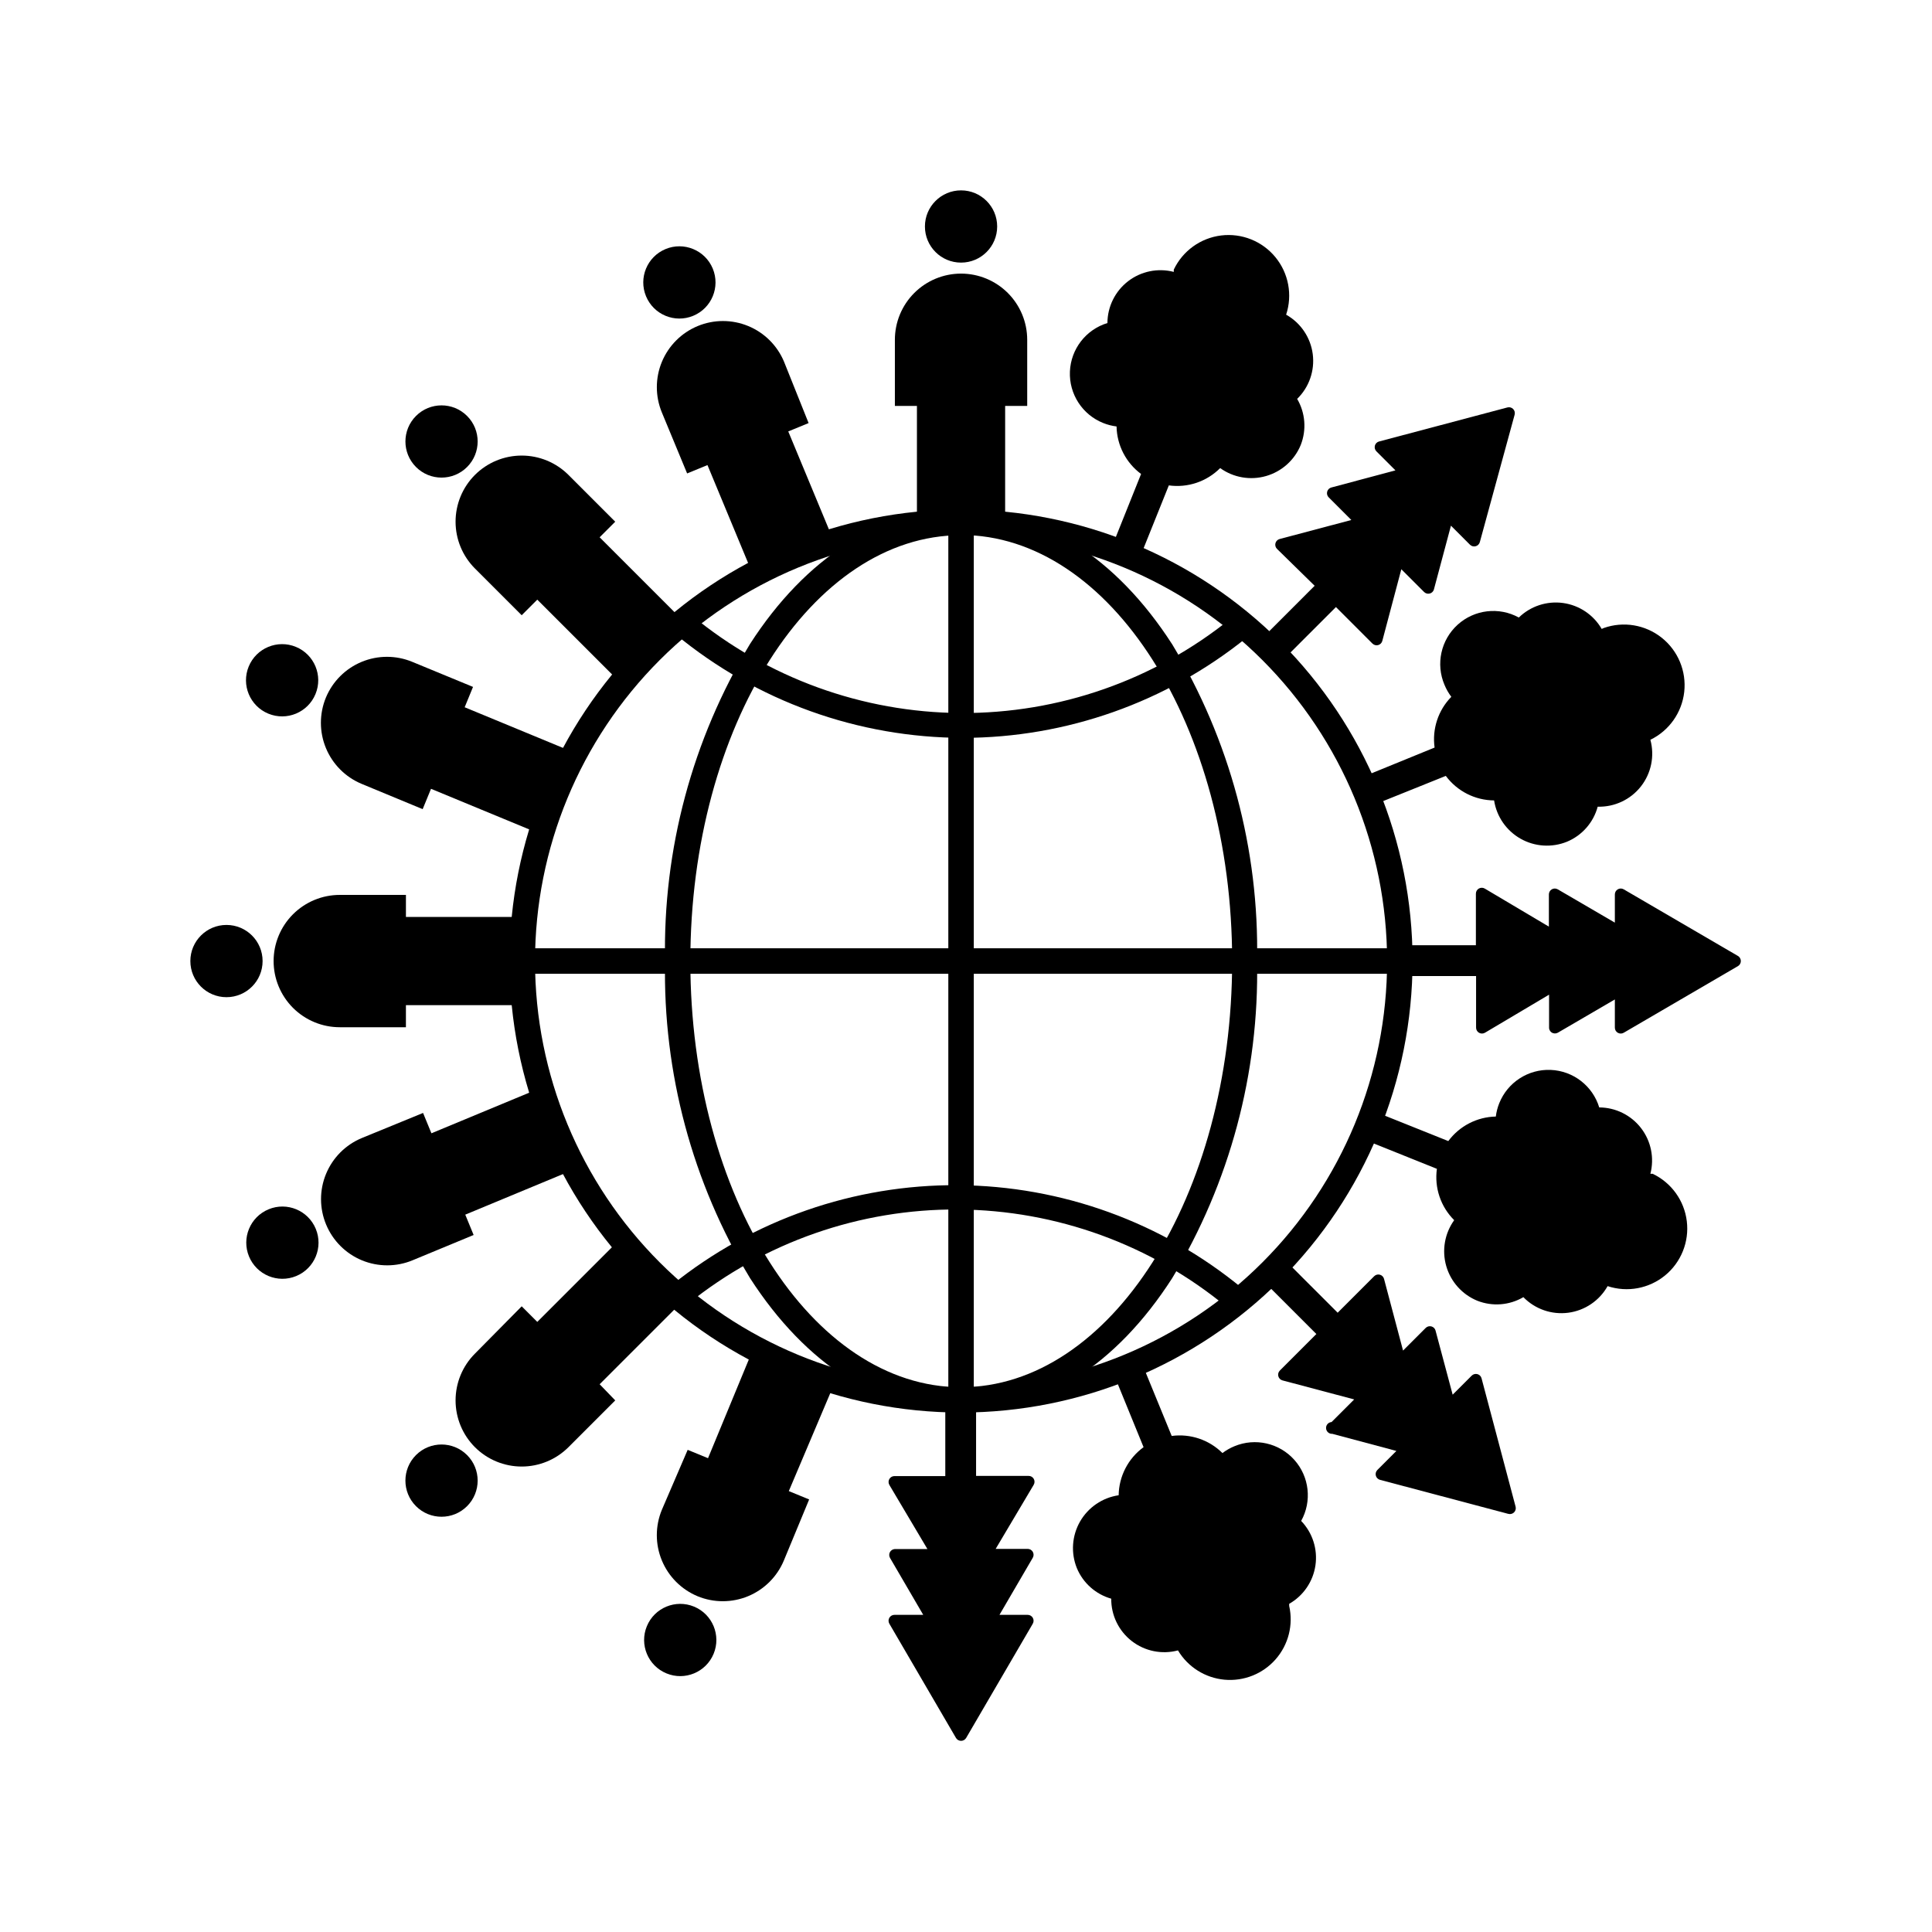
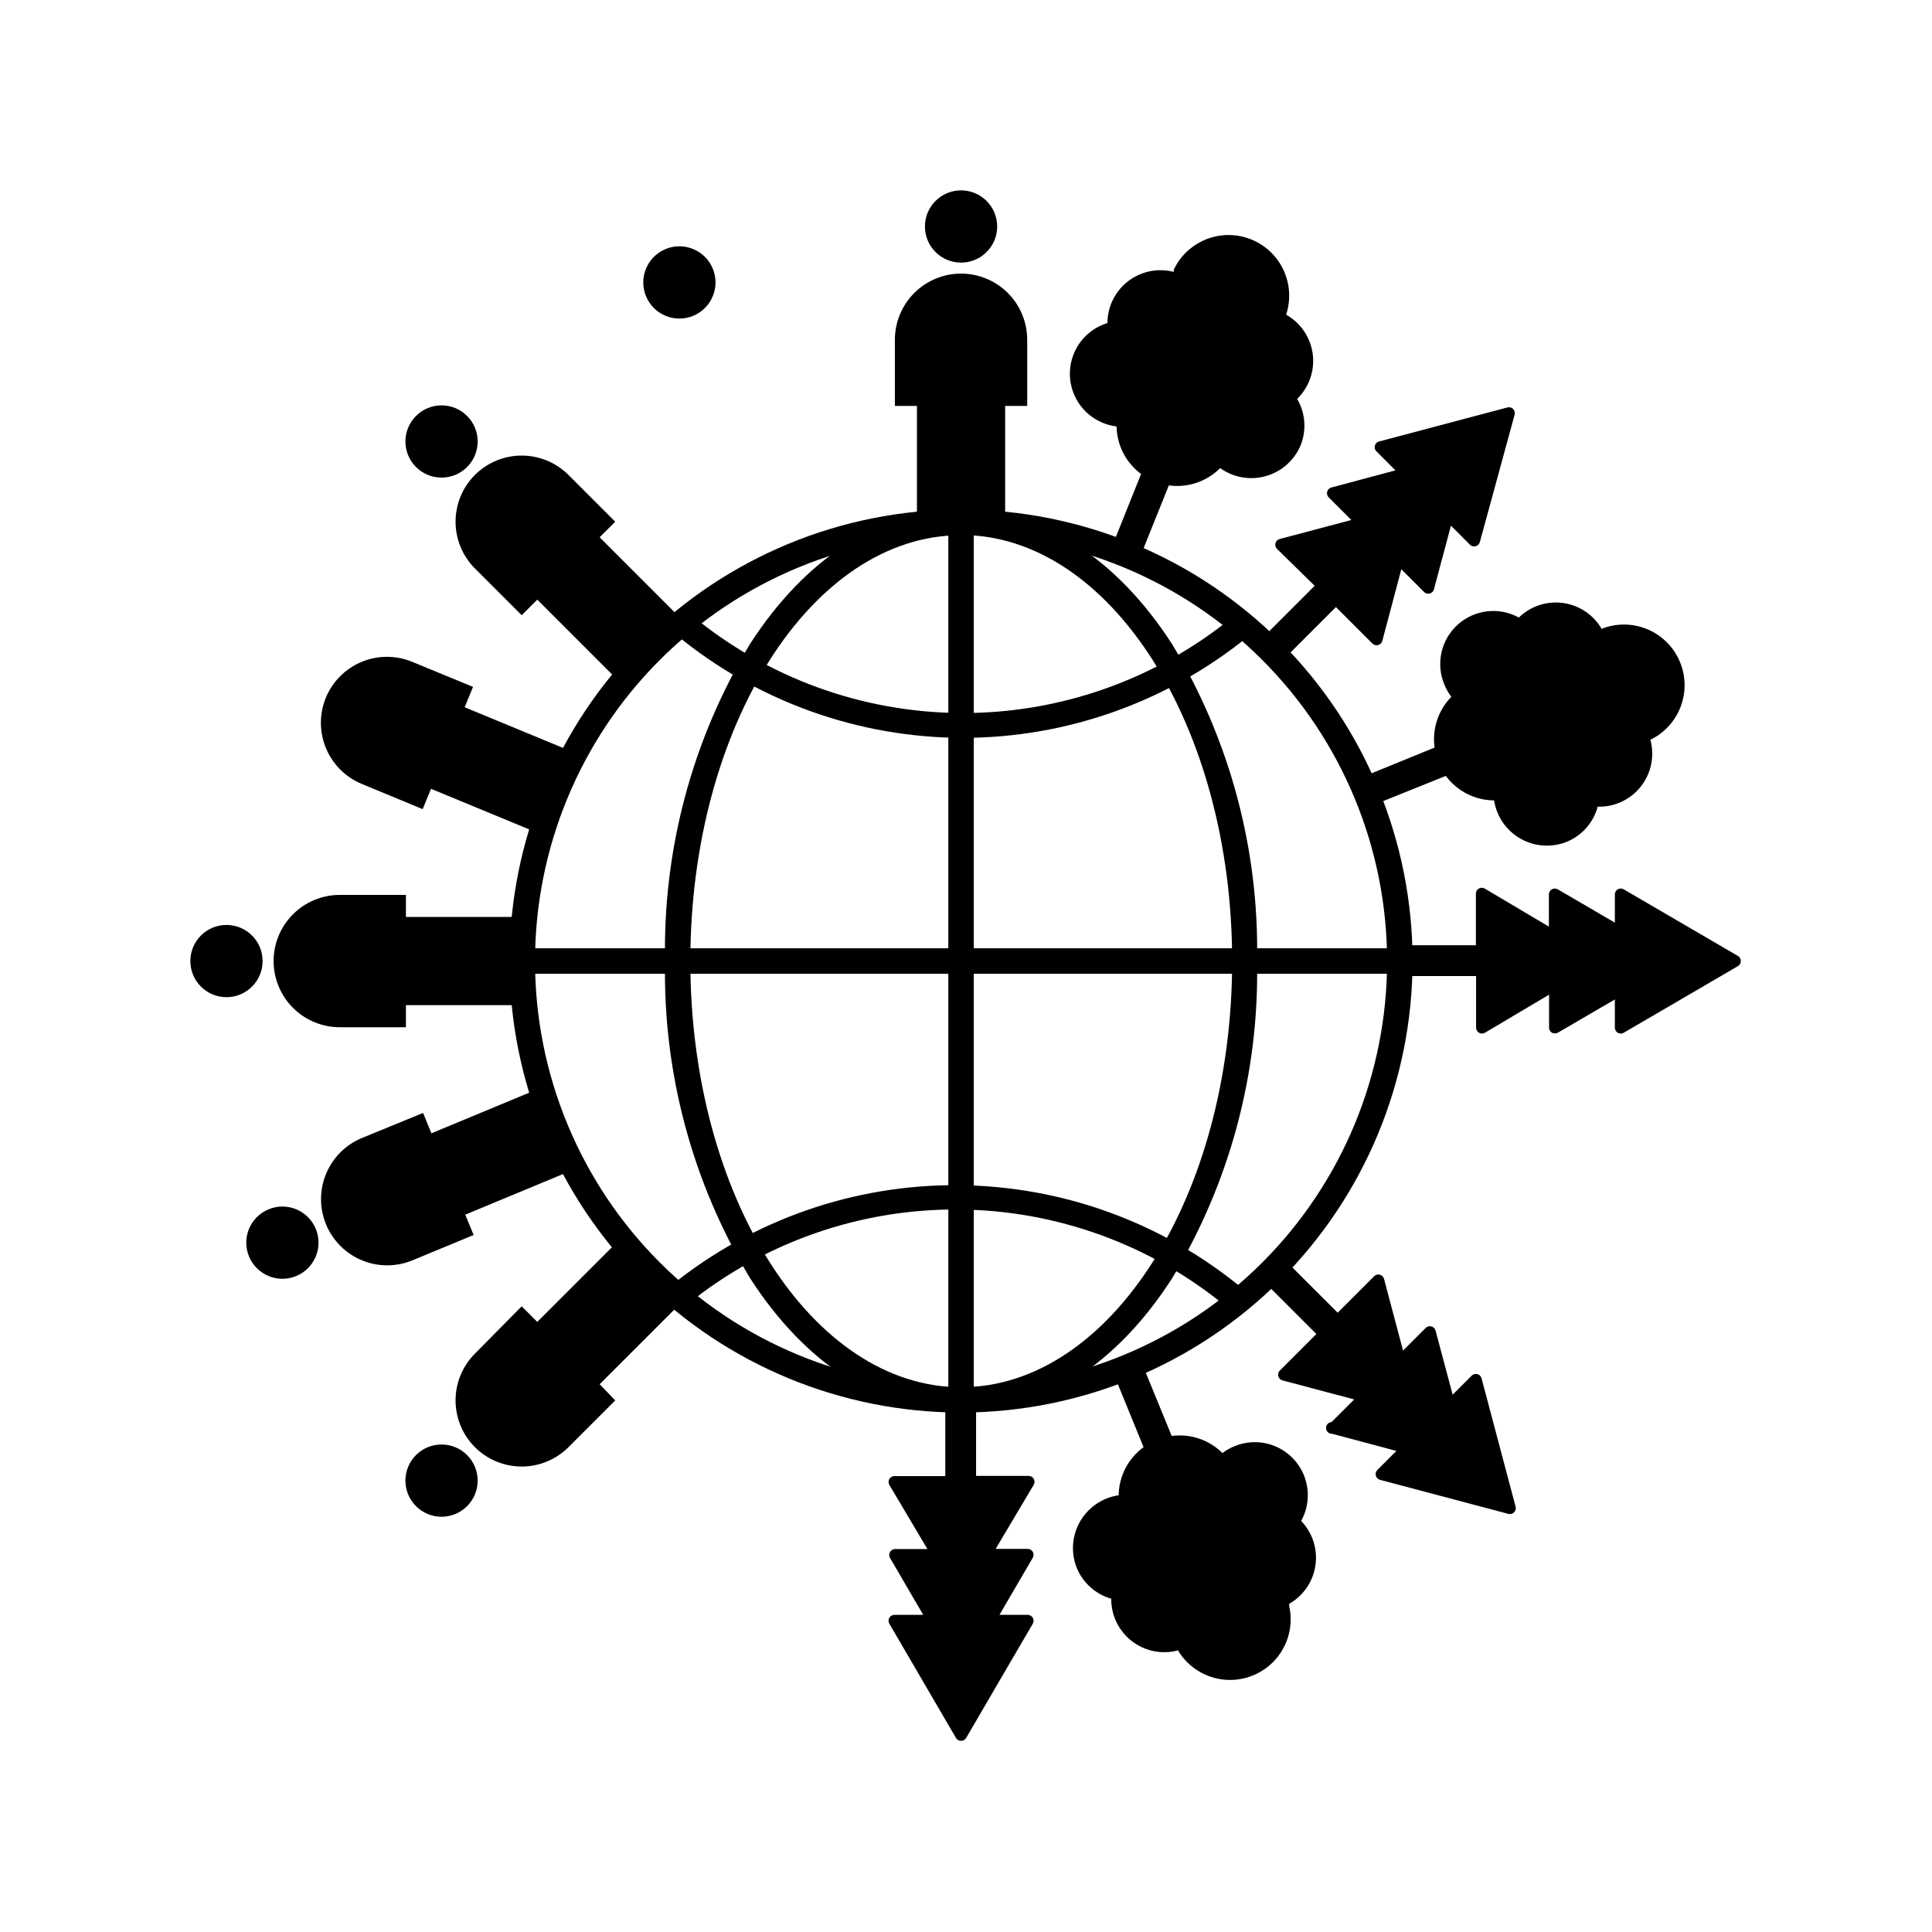
<svg xmlns="http://www.w3.org/2000/svg" fill="#000000" width="800px" height="800px" version="1.1" viewBox="144 144 512 512">
  <g>
    <path d="m408.26 204.02c0 5.289-4.285 9.574-9.574 9.574-5.285 0-9.57-4.285-9.57-9.574 0-5.285 4.285-9.57 9.57-9.57 5.289 0 9.574 4.285 9.574 9.57" />
    <path d="m416.22 234.04c0-4.648-1.848-9.109-5.137-12.398-3.289-3.285-7.746-5.133-12.398-5.133-4.648 0-9.109 1.848-12.395 5.133-3.289 3.289-5.137 7.75-5.137 12.398v17.531h5.844v30.883h23.375l0.004-30.879h5.844z" />
-     <path d="m327.93 569.77c4.883 2.019 7.207 7.617 5.188 12.504-2.023 4.887-7.621 7.207-12.504 5.188-4.887-2.019-7.211-7.621-5.188-12.504 2.019-4.887 7.617-7.207 12.504-5.188" />
-     <path d="m319.39 544.14c-1.77 4.293-1.77 9.109 0.008 13.395 1.773 4.289 5.18 7.695 9.461 9.48 4.293 1.77 9.109 1.766 13.395-0.008 4.289-1.777 7.695-5.18 9.48-9.465l6.699-16.172-5.391-2.215 11.992-28.316-21.613-8.918-11.789 28.516-5.391-2.215z" />
    <path d="m227.68 469.65c2.027 4.887-0.289 10.484-5.172 12.512-4.887 2.027-10.484-0.293-12.512-5.176-2.027-4.883 0.293-10.48 5.176-12.508 4.883-2.027 10.48 0.289 12.508 5.172" />
    <path d="m239.89 445.59c-4.297 1.781-7.707 5.199-9.484 9.5-1.777 4.297-1.773 9.129 0.016 13.422 1.781 4.297 5.199 7.711 9.496 9.488 4.301 1.773 9.129 1.77 13.426-0.016l16.172-6.699-2.215-5.391 28.516-11.84-8.969-21.562-28.516 11.84-2.215-5.391z" />
-     <path d="m222.42 315.43c4.887 2.019 7.211 7.617 5.188 12.504-2.019 4.887-7.617 7.207-12.504 5.188-4.883-2.019-7.207-7.617-5.188-12.504 2.023-4.887 7.621-7.207 12.504-5.188" />
    <path d="m253.24 319.39c-4.289-1.77-9.105-1.77-13.395 0.008-4.285 1.773-7.695 5.18-9.477 9.461-1.77 4.293-1.77 9.109 0.008 13.395 1.773 4.289 5.18 7.695 9.461 9.48l16.172 6.699 2.215-5.391 28.516 11.789 8.918-21.613-28.516-11.789 2.215-5.391z" />
    <path d="m332.89 215.18c2.023 4.883-0.293 10.484-5.176 12.508-4.883 2.027-10.484-0.289-12.508-5.172-2.027-4.883 0.289-10.484 5.172-12.512 4.883-2.023 10.484 0.293 12.512 5.176" />
-     <path d="m351.79 239.89c-1.785-4.297-5.199-7.707-9.5-9.484-4.301-1.777-9.129-1.773-13.426 0.016-4.281 1.781-7.688 5.191-9.461 9.477-1.777 4.289-1.777 9.105-0.008 13.395l6.699 16.172 5.391-2.215 11.84 28.516 21.41-8.918-11.84-28.516 5.391-2.215z" />
    <path d="m267.78 529.61c3.738 3.738 3.738 9.801 0 13.539-3.738 3.738-9.801 3.738-13.539 0-3.738-3.738-3.738-9.801 0-13.539 3.738-3.738 9.801-3.738 13.539 0" />
    <path d="m269.86 502.73c-3.285 3.285-5.129 7.746-5.129 12.391 0 4.648 1.844 9.109 5.129 12.395 3.289 3.285 7.746 5.133 12.395 5.133 4.648 0 9.105-1.848 12.395-5.133l12.395-12.395-4.133-4.281 21.816-21.816-16.523-16.523-21.816 21.816-4.133-4.133z" />
    <path d="m213.59 398.69c0 5.289-4.285 9.574-9.574 9.574-5.285 0-9.57-4.285-9.57-9.574 0-5.285 4.285-9.57 9.57-9.57 5.289 0 9.574 4.285 9.574 9.57" />
    <path d="m234.04 381.16c-4.648 0-9.109 1.848-12.398 5.137-3.285 3.285-5.133 7.746-5.133 12.395 0 4.652 1.848 9.109 5.133 12.398 3.289 3.289 7.75 5.137 12.398 5.137h17.531l0.004-5.844h30.883v-23.379h-30.883v-5.844z" />
    <path d="m267.78 254.23c3.738 3.738 3.738 9.797 0 13.535-3.738 3.738-9.797 3.738-13.535 0-3.738-3.738-3.738-9.797 0-13.535 3.738-3.738 9.797-3.738 13.535 0" />
    <path d="m294.65 269.86c-3.289-3.285-7.746-5.129-12.395-5.129-4.648 0-9.105 1.844-12.395 5.129-3.285 3.289-5.129 7.746-5.129 12.395 0 4.648 1.844 9.105 5.129 12.395l12.395 12.395 4.133-4.133 21.816 21.816 16.523-16.523-21.816-21.816 4.133-4.133z" />
    <path d="m398.69 518.34c-31.734 0-62.168-12.605-84.609-35.047-22.438-22.438-35.043-52.875-35.043-84.609s12.605-62.168 35.043-84.609c22.441-22.438 52.875-35.043 84.609-35.043s62.172 12.605 84.609 35.043c22.441 22.441 35.047 52.875 35.047 84.609-0.027 31.727-12.641 62.148-35.074 84.582-22.434 22.434-52.855 35.047-84.582 35.074zm0-232.51c-29.945 0-58.664 11.898-79.84 33.074-21.176 21.176-33.066 49.898-33.062 79.844 0.004 29.949 11.906 58.668 33.086 79.836 21.18 21.172 49.902 33.062 79.852 33.055 29.945-0.012 58.664-11.918 79.832-33.102 21.168-21.184 33.051-49.906 33.039-79.855-0.027-29.934-11.934-58.637-33.102-79.805-21.164-21.168-49.867-33.07-79.805-33.098z" />
    <path d="m399.24 339.54c-27.801-0.023-54.734-9.711-76.176-27.41-0.984-1.262-0.949-3.043 0.09-4.262 1.035-1.223 2.789-1.543 4.191-0.773 20.059 16.57 45.223 25.707 71.238 25.863 26.016 0.156 51.289-8.68 71.543-25.008 0.617-0.82 1.578-1.316 2.606-1.344 1.027-0.023 2.012 0.418 2.672 1.203 0.664 0.789 0.93 1.836 0.727 2.844-0.203 1.008-0.855 1.867-1.773 2.336-21.281 17.152-47.781 26.52-75.117 26.551z" />
    <path d="m398.69 518.34c-1.863 0-3.375-1.512-3.375-3.375v-232.56c0-1.863 1.512-3.375 3.375-3.375 1.867 0 3.375 1.512 3.375 3.375v232.56c0 0.895-0.355 1.754-0.988 2.387-0.633 0.633-1.492 0.988-2.387 0.988z" />
    <path d="m514.97 402.06h-232.56c-1.863 0-3.375-1.508-3.375-3.375 0-1.863 1.512-3.375 3.375-3.375h232.56c1.863 0 3.375 1.512 3.375 3.375 0 1.867-1.512 3.375-3.375 3.375z" />
    <path d="m398.69 518.34c-21.262 0-41.109-12.645-55.922-35.621-15.301-25.32-23.109-54.457-22.52-84.035-0.59-29.578 7.219-58.715 22.52-84.035 14.812-22.973 34.664-35.566 55.922-35.566 21.262 0 41.109 12.645 55.922 35.621l0.004-0.004c15.297 25.32 23.105 54.457 22.52 84.035 0.586 29.578-7.223 58.715-22.52 84.035-14.812 23.023-34.461 35.57-55.926 35.57zm0-232.51c-39.551 0-71.742 50.633-71.742 112.9s32.195 112.9 71.742 112.9c39.551 0.004 71.844-50.68 71.844-112.95 0-62.27-32.293-112.9-71.844-112.9z" />
    <path d="m471.34 491.19c-0.789 0.008-1.555-0.258-2.168-0.754-20.055-16.594-45.227-25.746-71.254-25.91-26.027-0.168-51.312 8.668-71.578 25.004-0.617 0.82-1.578 1.312-2.606 1.34-1.027 0.027-2.012-0.418-2.672-1.203-0.66-0.789-0.93-1.832-0.723-2.84 0.203-1.008 0.855-1.867 1.77-2.336 21.457-17.254 48.207-26.582 75.742-26.406 27.535 0.172 54.164 9.836 75.402 27.363 1.07 0.914 1.465 2.398 0.98 3.723-0.48 1.328-1.738 2.211-3.148 2.223z" />
    <path d="m523.98 300.29 4.535-16.977 5.039 5.039c0.395 0.398 0.973 0.555 1.516 0.406 0.539-0.145 0.961-0.57 1.105-1.113l9.219-33.754c0.145-0.539-0.008-1.117-0.402-1.512-0.398-0.395-0.973-0.551-1.512-0.402l-34.008 9.02v-0.004c-0.543 0.145-0.969 0.566-1.113 1.105-0.145 0.543 0.008 1.121 0.406 1.516l5.039 5.039-16.977 4.535c-0.543 0.141-0.969 0.562-1.113 1.102-0.148 0.543 0.008 1.121 0.406 1.516l5.996 5.996-18.992 5.039c-0.543 0.141-0.969 0.562-1.117 1.105-0.145 0.539 0.012 1.117 0.41 1.512l9.977 9.777-12.898 12.898v-0.004c-0.297 0.293-0.461 0.695-0.461 1.109 0 0.418 0.164 0.816 0.461 1.109l3.426 3.426c0.293 0.293 0.691 0.461 1.109 0.461 0.414 0 0.812-0.168 1.105-0.461l12.898-12.898 9.672 9.672h0.004c0.395 0.398 0.973 0.555 1.512 0.41 0.543-0.145 0.965-0.57 1.105-1.113l5.039-18.992 5.996 5.996v-0.004c0.371 0.402 0.93 0.578 1.465 0.465 0.539-0.113 0.977-0.5 1.152-1.02z" />
    <path d="m556.84 417.68 15.113-8.816v7.457-0.004c-0.008 0.57 0.293 1.098 0.781 1.379 0.492 0.281 1.102 0.277 1.586-0.016l30.23-17.633c0.488-0.277 0.793-0.797 0.793-1.363 0-0.562-0.305-1.082-0.793-1.359l-30.23-17.633c-0.484-0.293-1.094-0.301-1.586-0.016-0.488 0.281-0.789 0.809-0.781 1.375v7.457l-15.113-8.816c-0.488-0.293-1.094-0.301-1.586-0.016-0.492 0.281-0.793 0.809-0.785 1.375v8.516l-16.977-10.078c-0.484-0.293-1.094-0.297-1.586-0.016-0.492 0.281-0.789 0.809-0.781 1.379v13.652h-18.188c-0.863 0-1.562 0.699-1.562 1.562v5.039-0.004c0 0.863 0.699 1.562 1.562 1.562h18.238v13.652c-0.008 0.57 0.289 1.098 0.781 1.379s1.098 0.277 1.586-0.016l16.977-10.078v8.516c-0.074 0.586 0.188 1.168 0.676 1.496 0.492 0.332 1.129 0.355 1.645 0.066z" />
    <path d="m497.08 523.98 16.977 4.535-5.039 5.039h0.004c-0.398 0.395-0.555 0.973-0.41 1.516 0.148 0.539 0.574 0.961 1.113 1.105l34.008 9.02v-0.004c0.539 0.148 1.117-0.008 1.512-0.402 0.395-0.395 0.551-0.973 0.402-1.512l-9.02-34.008h0.004c-0.145-0.543-0.566-0.965-1.105-1.113-0.543-0.145-1.121 0.012-1.516 0.41l-5.039 5.039-4.535-16.977 0.004-0.004c-0.145-0.543-0.566-0.969-1.105-1.113-0.543-0.145-1.121 0.012-1.516 0.41l-5.996 5.996-5.039-18.992v-0.004c-0.141-0.543-0.562-0.969-1.105-1.113-0.539-0.145-1.117 0.008-1.512 0.406l-9.672 9.672-12.898-12.898v0.004c-0.297-0.297-0.695-0.461-1.109-0.461-0.418 0-0.816 0.164-1.109 0.461l-3.426 3.426c-0.297 0.293-0.461 0.691-0.461 1.109 0 0.414 0.164 0.812 0.461 1.105l12.898 12.898-9.676 9.676c-0.395 0.395-0.551 0.973-0.406 1.512 0.145 0.543 0.57 0.965 1.113 1.105l18.992 5.039-5.996 5.996h0.004c-0.863 0.055-1.52 0.801-1.461 1.66 0.055 0.863 0.797 1.52 1.66 1.461z" />
    <path d="m379.85 556.84 8.816 15.113h-7.609c-0.566-0.008-1.094 0.293-1.375 0.781-0.285 0.492-0.277 1.102 0.016 1.586l17.633 30.23c0.277 0.488 0.797 0.793 1.359 0.793 0.566 0 1.086-0.305 1.363-0.793l17.633-30.23c0.293-0.484 0.297-1.094 0.016-1.586-0.281-0.488-0.809-0.789-1.379-0.781h-7.453l8.816-15.113c0.293-0.488 0.297-1.094 0.016-1.586s-0.809-0.793-1.379-0.785h-8.461l10.078-16.977h-0.004c0.293-0.484 0.301-1.094 0.016-1.586-0.281-0.492-0.809-0.789-1.375-0.781h-13.906v-18.188c0-0.863-0.699-1.562-1.562-1.562h-5.039 0.004c-0.863 0-1.562 0.699-1.562 1.562v18.238h-13.453c-0.566-0.008-1.094 0.289-1.375 0.781-0.285 0.492-0.277 1.098 0.016 1.586l10.078 16.977h-8.719c-0.523 0.055-0.988 0.367-1.23 0.832-0.242 0.469-0.234 1.027 0.023 1.488z" />
    <path d="m487.76 249.71c3.172-3.09 4.703-7.496 4.129-11.891-0.578-4.391-3.188-8.258-7.051-10.426 1.727-5.227 0.656-10.973-2.832-15.227-3.488-4.258-8.914-6.43-14.375-5.766-5.461 0.668-10.203 4.082-12.566 9.051v0.605c-4.203-1.09-8.672-0.176-12.109 2.473s-5.457 6.738-5.477 11.078c-5.707 1.742-9.691 6.894-9.941 12.859-0.25 5.961 3.293 11.43 8.836 13.641 1.129 0.453 2.316 0.758 3.523 0.906 0.102 4.981 2.5 9.633 6.5 12.598l-7.305 18.238c-0.312 0.793 0.07 1.688 0.855 2.016l4.484 1.812c0.793 0.312 1.691-0.07 2.016-0.855l7.305-18.188c5.004 0.691 10.043-1.004 13.605-4.586 3.519 2.527 8.004 3.305 12.168 2.106 4.168-1.199 7.555-4.238 9.191-8.25 1.566-3.996 1.215-8.492-0.957-12.195z" />
    <path d="m567.41 357.78c4.445 0.125 8.688-1.863 11.438-5.356 2.75-3.496 3.684-8.086 2.519-12.375 4.973-2.41 8.363-7.207 8.973-12.699 0.605-5.496-1.652-10.918-5.981-14.355-4.332-3.438-10.121-4.41-15.336-2.57l-0.555 0.25c-2.172-3.746-5.953-6.285-10.246-6.875-4.293-0.59-8.617 0.832-11.719 3.852-5.254-2.887-11.762-2.125-16.207 1.898-4.441 4.023-5.848 10.426-3.492 15.938 0.465 1.133 1.074 2.199 1.812 3.176-3.481 3.555-5.117 8.523-4.434 13.449l-18.391 7.508c-0.391 0.156-0.699 0.465-0.863 0.852-0.16 0.391-0.156 0.828 0.008 1.215l1.863 4.434c0.156 0.391 0.465 0.703 0.855 0.863 0.387 0.16 0.824 0.16 1.211-0.008l18.289-7.356c3.008 4.059 7.746 6.465 12.797 6.5 0.664 4.281 3.254 8.023 7.023 10.152 3.773 2.133 8.312 2.418 12.324 0.781 3.988-1.672 6.984-5.094 8.109-9.273z" />
-     <path d="m547.71 487.76c3.094 3.172 7.5 4.703 11.891 4.129 4.394-0.578 8.258-3.188 10.43-7.051 5.227 1.727 10.969 0.656 15.227-2.832 4.254-3.488 6.43-8.914 5.762-14.375-0.664-5.461-4.078-10.203-9.051-12.566h-0.605 0.004c1.086-4.203 0.176-8.672-2.477-12.109-2.648-3.438-6.738-5.457-11.078-5.477-1.738-5.707-6.894-9.691-12.855-9.941-5.965-0.25-11.434 3.293-13.645 8.836-0.453 1.129-0.758 2.316-0.906 3.523-4.977 0.102-9.629 2.5-12.594 6.5l-18.238-7.305c-0.793-0.312-1.691 0.07-2.016 0.855l-1.812 4.484c-0.312 0.793 0.066 1.691 0.855 2.016l18.188 7.305c-0.695 5.004 1.004 10.043 4.582 13.605-2.527 3.519-3.301 8.004-2.102 12.168 1.199 4.168 4.238 7.555 8.25 9.191 3.996 1.566 8.488 1.215 12.191-0.957z" />
    <path d="m438.49 567.67c-0.039 4.387 1.977 8.543 5.445 11.234 3.473 2.688 8 3.602 12.238 2.469 2.637 4.414 7.227 7.301 12.348 7.766 5.121 0.461 10.152-1.551 13.543-5.418 3.387-3.867 4.719-9.125 3.582-14.137v-0.555c3.773-2.148 6.34-5.914 6.961-10.207 0.621-4.293-0.777-8.633-3.785-11.762 2.902-5.227 2.176-11.719-1.809-16.18-3.984-4.461-10.352-5.914-15.875-3.617-1.133 0.465-2.199 1.074-3.176 1.812-3.535-3.516-8.504-5.191-13.449-4.535l-7.457-18.188c-0.156-0.391-0.465-0.703-0.852-0.863-0.391-0.16-0.828-0.156-1.215 0.008l-4.484 1.812c-0.391 0.156-0.703 0.465-0.863 0.855-0.16 0.387-0.156 0.824 0.008 1.211l7.406 18.137c-4.082 2.977-6.523 7.699-6.602 12.746-4.293 0.629-8.062 3.195-10.227 6.957-2.16 3.766-2.477 8.312-0.855 12.34 1.641 3.957 5 6.945 9.117 8.113z" />
  </g>
</svg>